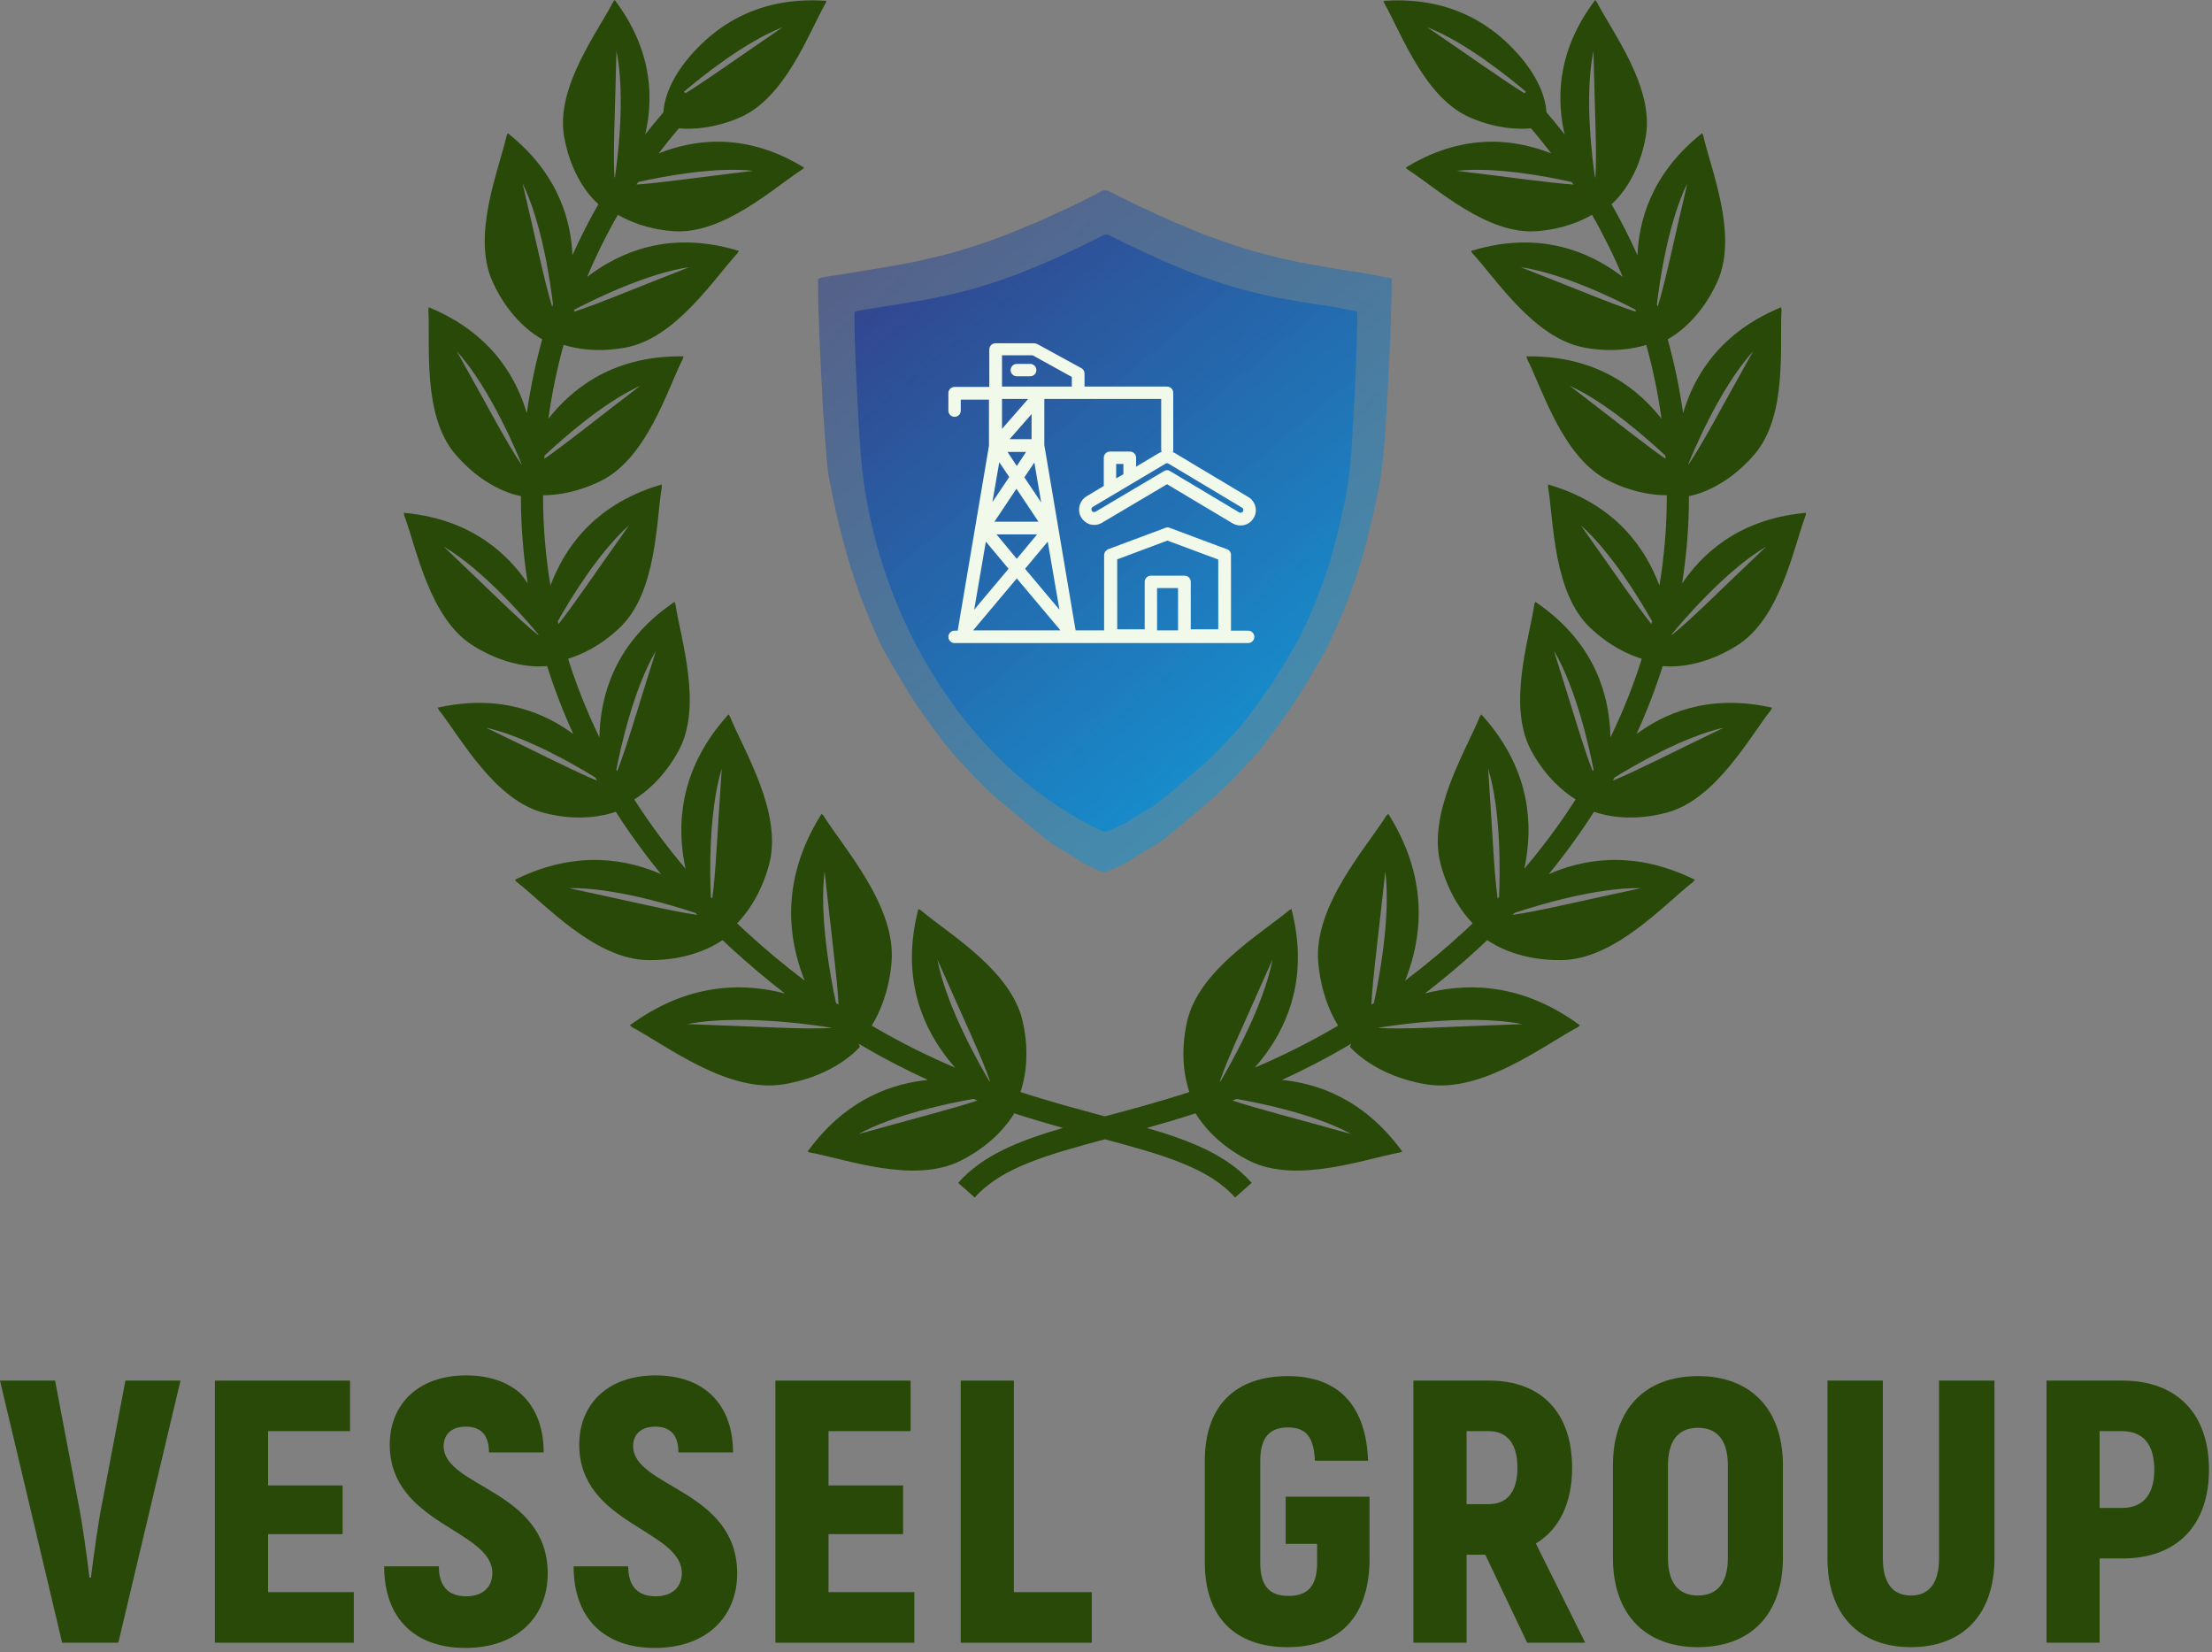
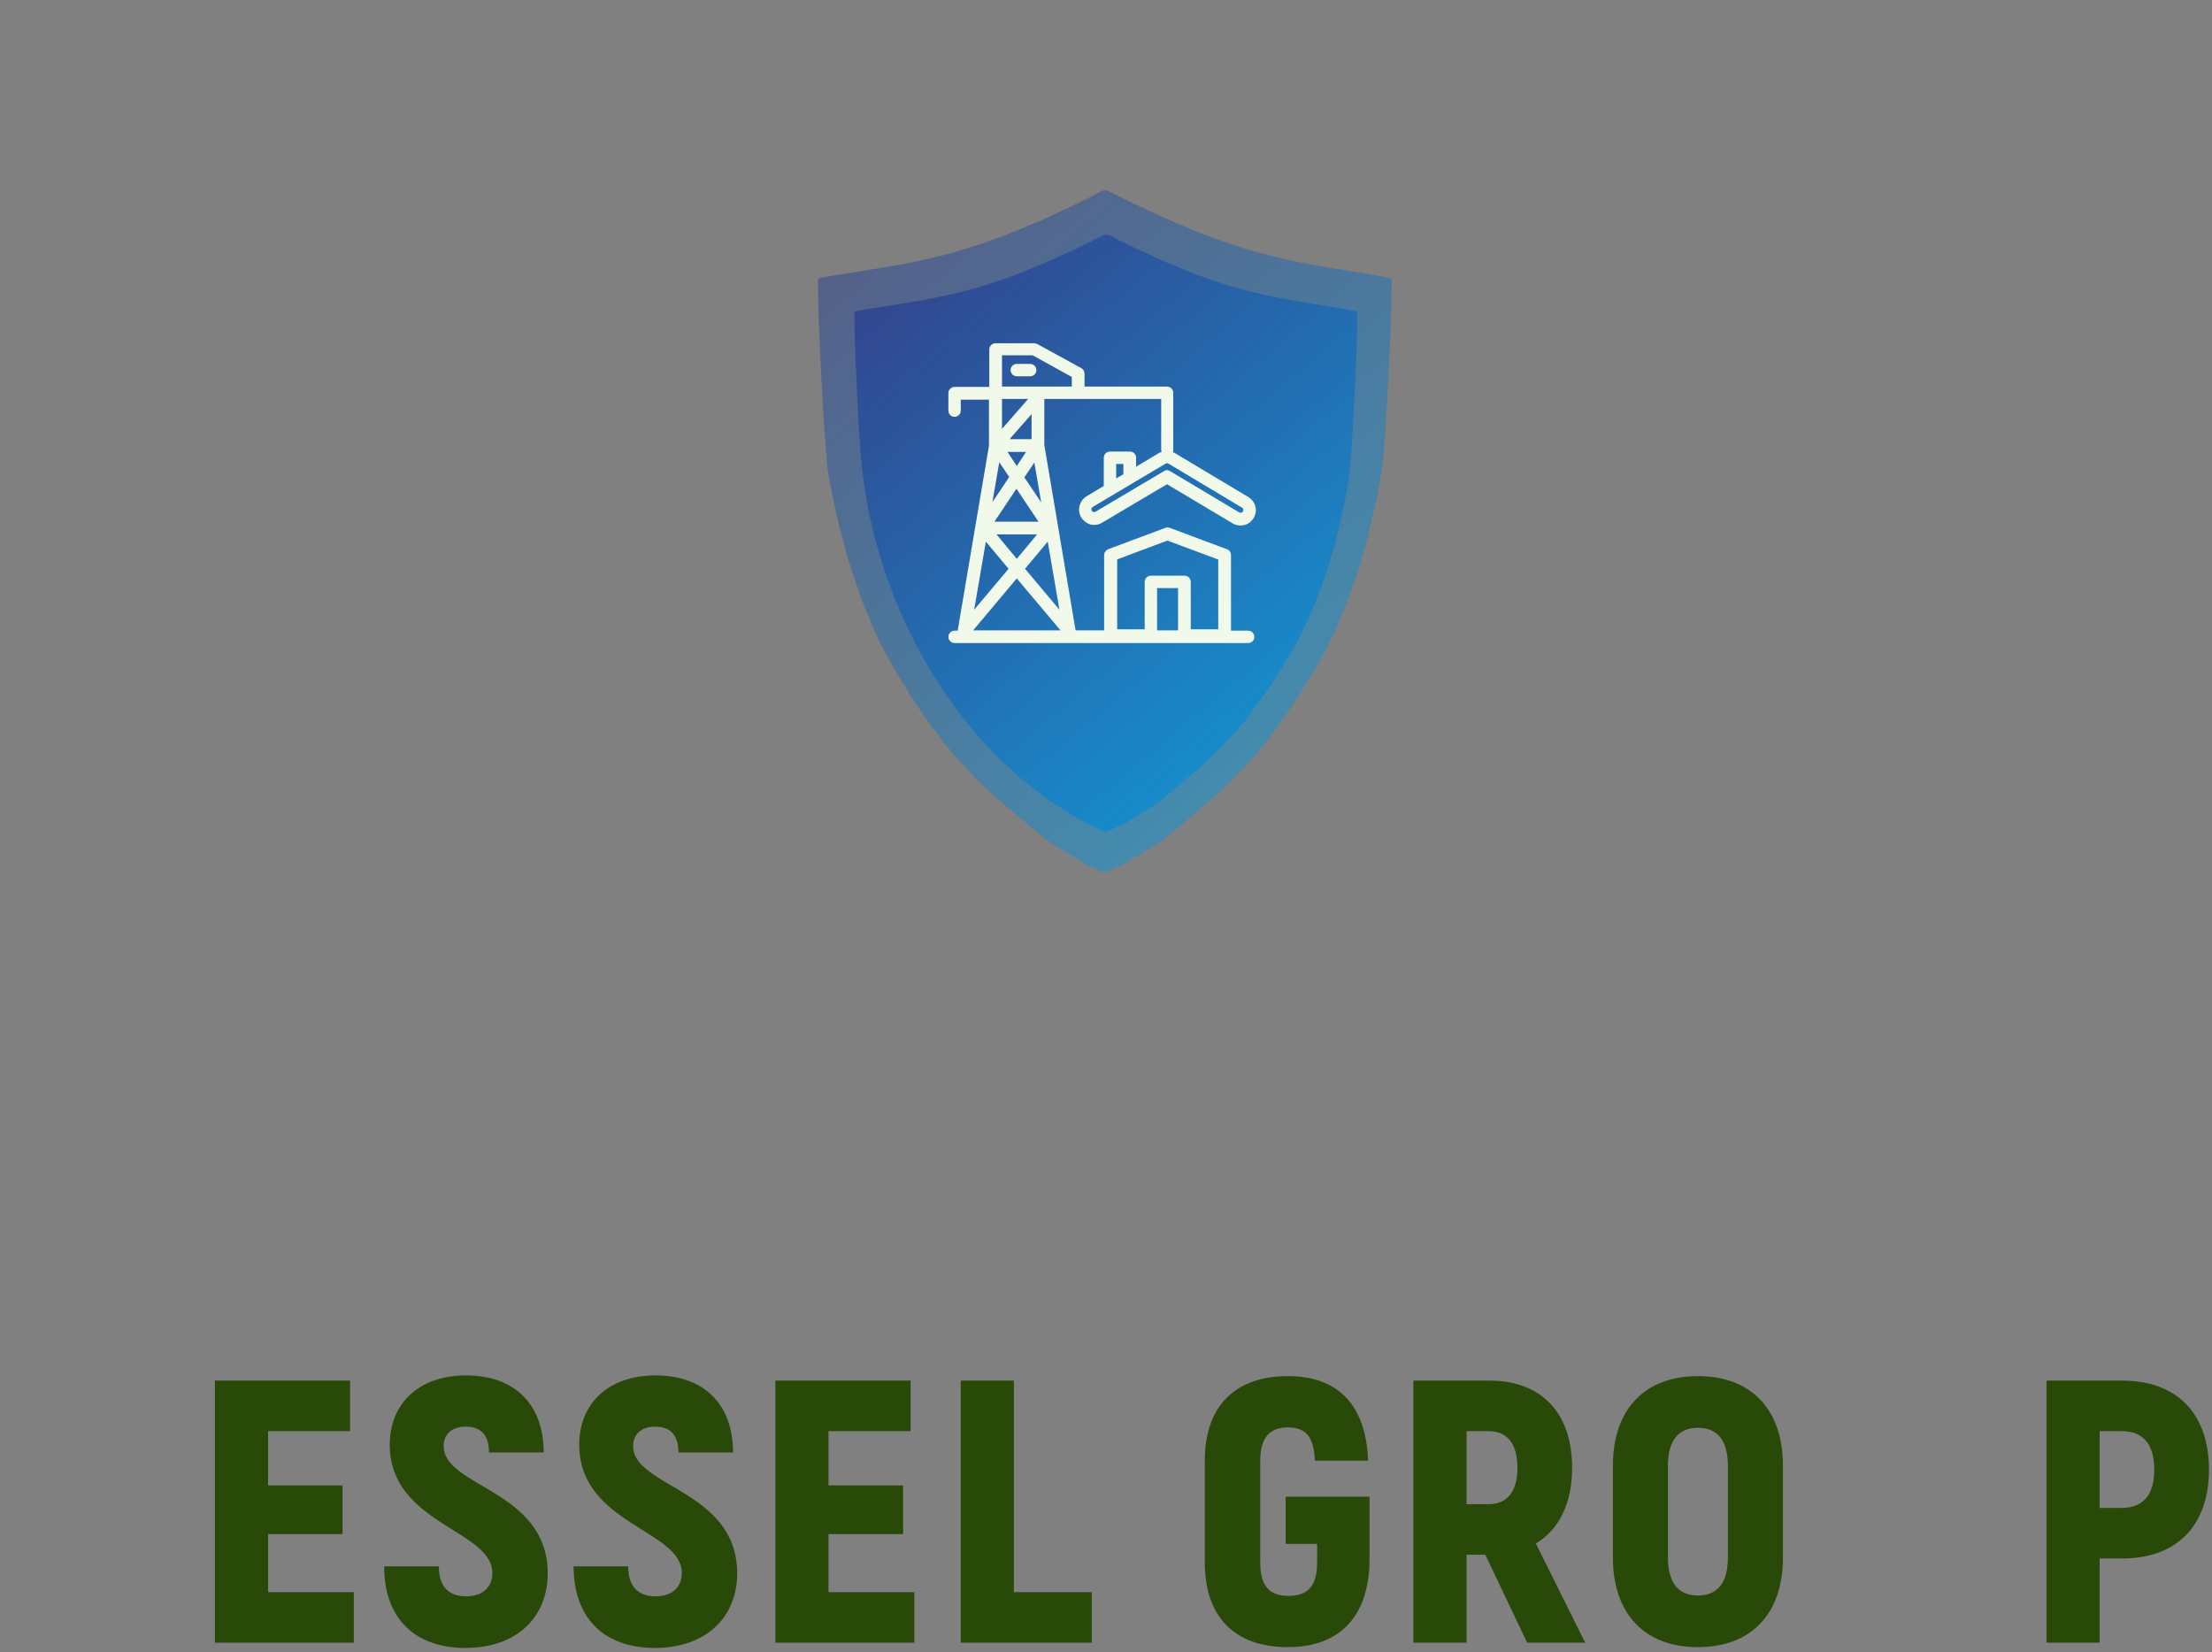
<svg xmlns="http://www.w3.org/2000/svg" width="79" height="59" viewBox="0 0 79 59" fill="none">
  <rect x="0" y="0" width="79" height="59" fill="#808080" stroke="none" />
-   <path d="M62.047 23.046C63.59 22.066 64.047 19.58 64.488 18.402L64.501 18.313L64.412 18.322C61.998 18.568 60.737 19.866 60.075 20.836C60.237 19.813 60.32 18.779 60.32 17.737C60.32 17.725 60.32 17.713 60.32 17.7L60.33 17.714C60.33 17.714 61.541 17.541 62.666 16.219C63.85 14.827 63.552 12.318 63.626 11.061L63.612 10.973L63.53 11.008C61.252 11.974 60.443 13.632 60.111 14.755C59.984 13.861 59.799 12.979 59.561 12.115C59.794 11.99 60.714 11.431 61.334 10.06C62.087 8.394 61.106 6.065 60.829 4.838L60.791 4.757L60.721 4.813C58.931 6.266 58.533 7.942 58.48 9.113C58.199 8.488 57.889 7.877 57.547 7.281L57.56 7.287C57.56 7.287 58.49 6.541 58.778 4.874C59.083 3.117 57.587 1.158 57.026 0.068L56.97 0.001L56.919 0.071C55.532 1.949 55.622 3.688 55.881 4.803C55.672 4.534 55.455 4.27 55.231 4.01C55.194 3.423 54.895 2.697 54.211 1.927C53.459 1.08 52.015 -0.125 49.498 0.026L49.411 0.031L49.438 0.114C50.046 1.179 50.874 3.5 52.513 4.202C53.434 4.596 54.203 4.626 54.681 4.584C54.931 4.877 55.172 5.176 55.404 5.48C55.382 5.472 55.361 5.463 55.34 5.455C54.282 5.051 52.445 4.647 50.281 5.941L50.206 5.986L50.267 6.047C51.299 6.712 53.104 8.389 54.881 8.256C55.786 8.189 56.441 7.913 56.858 7.671C57.269 8.388 57.635 9.129 57.955 9.889C57.895 9.844 57.834 9.798 57.77 9.753C56.823 9.08 55.102 8.207 52.622 8.936L52.536 8.961L52.581 9.038C53.434 9.963 54.796 12.091 56.595 12.416C57.567 12.591 58.324 12.462 58.796 12.318C59.034 13.18 59.217 14.06 59.339 14.954C59.334 14.948 59.331 14.943 59.326 14.937C58.603 14.028 57.191 12.713 54.605 12.727L54.516 12.727L54.538 12.814C55.102 13.939 55.821 16.362 57.46 17.172C58.303 17.589 59.034 17.686 59.529 17.687C59.529 17.704 59.529 17.721 59.529 17.737C59.529 18.805 59.44 19.865 59.264 20.911C59.254 20.885 59.245 20.86 59.235 20.834C58.812 19.751 57.852 18.078 55.378 17.328L55.293 17.301L55.288 17.39C55.495 18.632 55.465 21.159 56.792 22.418C57.483 23.073 58.162 23.381 58.635 23.526C58.336 24.481 57.961 25.419 57.516 26.334C57.514 26.245 57.511 26.154 57.505 26.061C57.434 24.901 57.032 23.015 54.906 21.543L54.832 21.492L54.8 21.576C54.617 22.821 53.816 25.218 54.694 26.821C55.216 27.775 55.862 28.294 56.273 28.549C55.726 29.402 55.114 30.23 54.438 31.027C54.455 30.951 54.471 30.873 54.485 30.794C54.698 29.603 54.756 27.595 52.967 25.582L52.905 25.513L52.852 25.589C52.361 26.803 50.96 29.032 51.454 30.871C51.74 31.934 52.244 32.609 52.596 32.976C52.497 33.069 52.4 33.162 52.3 33.254C51.588 33.91 50.881 34.495 50.184 35.02C50.206 34.964 50.23 34.908 50.25 34.85C50.693 33.65 51.123 31.57 49.632 29.146L49.58 29.062L49.511 29.132C48.775 30.306 46.906 32.367 47.081 34.372C47.172 35.415 47.505 36.163 47.788 36.628C46.761 37.234 45.764 37.724 44.807 38.13C44.899 38.028 44.991 37.92 45.081 37.803C45.814 36.859 46.785 35.131 46.145 32.551L46.123 32.462L46.041 32.505C45.054 33.341 42.808 34.646 42.396 36.48C42.13 37.665 42.325 38.552 42.477 38.999C41.4 39.351 40.395 39.619 39.483 39.862C39.476 39.864 39.468 39.866 39.461 39.867C39.454 39.866 39.447 39.864 39.439 39.862C38.527 39.618 37.522 39.35 36.446 38.999C36.597 38.552 36.792 37.665 36.526 36.48C36.114 34.646 33.868 33.341 32.881 32.505L32.799 32.462L32.777 32.551C32.137 35.131 33.108 36.859 33.841 37.803C33.932 37.92 34.024 38.028 34.115 38.13C33.157 37.724 32.161 37.234 31.134 36.628C31.417 36.163 31.75 35.415 31.84 34.372C32.015 32.367 30.146 30.306 29.411 29.132L29.342 29.062L29.291 29.146C27.8 31.571 28.23 33.65 28.672 34.85C28.694 34.908 28.716 34.964 28.738 35.02C28.041 34.495 27.335 33.91 26.623 33.254C26.523 33.162 26.425 33.069 26.326 32.976C26.678 32.609 27.182 31.935 27.468 30.871C27.962 29.032 26.561 26.803 26.07 25.589L26.017 25.513L25.957 25.582C24.168 27.595 24.225 29.603 24.438 30.794C24.453 30.873 24.469 30.951 24.485 31.027C23.81 30.23 23.198 29.402 22.651 28.549C23.061 28.295 23.707 27.775 24.23 26.821C25.108 25.218 24.307 22.821 24.123 21.576L24.092 21.492L24.019 21.543C21.892 23.015 21.49 24.901 21.419 26.061C21.413 26.155 21.41 26.246 21.409 26.334C20.964 25.419 20.589 24.481 20.289 23.526C20.762 23.381 21.441 23.073 22.132 22.418C23.459 21.159 23.43 18.632 23.636 17.39L23.632 17.301L23.546 17.328C21.071 18.079 20.112 19.751 19.689 20.834C19.679 20.86 19.67 20.885 19.66 20.911C19.485 19.864 19.395 18.804 19.395 17.737C19.395 17.72 19.395 17.703 19.395 17.687C19.889 17.685 20.62 17.589 21.464 17.172C23.103 16.362 23.822 13.939 24.387 12.814L24.409 12.727L24.319 12.726C21.733 12.713 20.322 14.028 19.598 14.937C19.594 14.942 19.59 14.948 19.586 14.954C19.708 14.06 19.89 13.18 20.128 12.317C20.601 12.462 21.357 12.591 22.329 12.415C24.129 12.091 25.491 9.962 26.344 9.037L26.389 8.96L26.303 8.935C23.822 8.206 22.102 9.079 21.155 9.752C21.091 9.797 21.03 9.843 20.97 9.889C21.289 9.129 21.655 8.388 22.067 7.67C22.483 7.912 23.139 8.188 24.043 8.256C25.821 8.389 27.626 6.711 28.657 6.047L28.719 5.985L28.644 5.941C26.48 4.646 24.643 5.05 23.586 5.454C23.564 5.463 23.543 5.472 23.521 5.48C23.753 5.175 23.994 4.876 24.244 4.584C24.721 4.625 25.491 4.595 26.411 4.201C28.05 3.5 28.878 1.179 29.487 0.114L29.514 0.03L29.426 0.025C26.91 -0.126 25.465 1.079 24.713 1.926C24.029 2.696 23.731 3.423 23.693 4.01C23.47 4.269 23.253 4.534 23.043 4.802C23.302 3.688 23.392 1.948 22.006 0.07L21.954 0L21.899 0.067C21.337 1.158 19.842 3.117 20.146 4.873C20.435 6.54 21.365 7.286 21.365 7.286L21.378 7.281C21.036 7.876 20.725 8.488 20.445 9.112C20.392 7.942 19.994 6.265 18.204 4.812L18.135 4.756L18.096 4.838C17.819 6.065 16.838 8.394 17.591 10.06C18.212 11.431 19.131 11.991 19.365 12.115C19.126 12.979 18.941 13.861 18.814 14.755C18.482 13.632 17.672 11.974 15.395 11.008L15.313 10.973L15.299 11.061C15.372 12.318 15.073 14.827 16.259 16.219C17.383 17.541 18.593 17.714 18.593 17.714L18.604 17.7C18.604 17.713 18.604 17.725 18.604 17.737C18.604 18.779 18.687 19.813 18.848 20.835C18.187 19.866 16.926 18.568 14.512 18.322L14.423 18.313L14.435 18.402C14.877 19.58 15.333 22.066 16.877 23.046C18.283 23.938 19.448 23.798 19.54 23.785C19.799 24.608 20.112 25.417 20.474 26.212C19.531 25.518 17.977 24.774 15.72 25.254L15.633 25.272L15.672 25.353C16.453 26.34 17.648 28.566 19.417 29.027C20.68 29.356 21.609 29.125 21.993 28.991C22.482 29.755 23.021 30.498 23.61 31.218C22.489 30.729 20.696 30.311 18.473 31.378L18.389 31.419L18.449 31.491C19.481 32.297 21.239 34.257 23.142 34.288C24.597 34.312 25.506 33.781 25.806 33.574C25.9 33.662 25.992 33.75 26.087 33.838C26.742 34.441 27.391 34.985 28.033 35.48C26.785 35.154 24.773 34.978 22.573 36.56L22.493 36.617L22.569 36.681C23.792 37.329 25.983 39.045 27.97 38.726C29.856 38.422 30.711 37.384 30.711 37.384L30.687 37.325C30.679 37.307 30.671 37.29 30.663 37.271C31.51 37.775 32.336 38.201 33.138 38.567C31.944 38.687 30.281 39.189 28.897 41.05L28.842 41.124L28.927 41.159C30.2 41.39 32.635 42.297 34.313 41.45C35.423 40.89 35.985 40.155 36.225 39.76C36.827 39.956 37.407 40.127 37.961 40.282C36.368 40.747 35.088 41.261 34.22 42.243L34.812 42.767C35.749 41.707 37.388 41.242 39.461 40.687C41.535 41.242 43.173 41.707 44.11 42.767L44.703 42.243C43.835 41.261 42.555 40.747 40.962 40.282C41.516 40.127 42.097 39.956 42.699 39.76C42.937 40.155 43.5 40.89 44.61 41.45C46.288 42.297 48.723 41.391 49.995 41.159L50.08 41.124L50.026 41.05C48.641 39.188 46.978 38.687 45.784 38.567C46.585 38.201 47.412 37.775 48.259 37.271C48.251 37.289 48.242 37.306 48.235 37.325L48.211 37.384C48.211 37.384 49.066 38.422 50.952 38.726C52.939 39.044 55.129 37.329 56.353 36.681L56.429 36.617L56.349 36.56C54.15 34.978 52.137 35.154 50.889 35.48C51.53 34.985 52.18 34.441 52.835 33.838C52.929 33.75 53.022 33.662 53.115 33.574C53.415 33.781 54.325 34.312 55.779 34.288C57.683 34.257 59.44 32.297 60.473 31.491L60.532 31.419L60.449 31.378C58.225 30.31 56.432 30.73 55.312 31.218C55.901 30.498 56.44 29.755 56.929 28.991C57.313 29.126 58.242 29.356 59.505 29.027C61.275 28.566 62.469 26.34 63.25 25.353L63.289 25.272L63.202 25.254C60.945 24.774 59.391 25.518 58.448 26.212C58.81 25.417 59.123 24.608 59.382 23.785C59.476 23.798 60.642 23.938 62.047 23.046ZM25.777 27.444C25.622 29.709 25.565 31.18 25.438 32.088C25.421 32.07 25.403 32.052 25.386 32.034C25.351 31.24 25.305 28.997 25.777 27.444ZM23.428 23.239C22.758 25.355 22.369 26.726 22.042 27.54C22.032 27.523 22.021 27.505 22.012 27.488C22.146 26.794 22.614 24.616 23.428 23.239ZM22.465 18.762C21.266 20.449 20.498 21.594 19.946 22.288C19.937 22.254 19.929 22.22 19.921 22.186C20.349 21.428 21.372 19.733 22.465 18.762ZM22.863 13.778C21.239 15.021 20.173 15.882 19.441 16.384C19.443 16.347 19.445 16.309 19.447 16.273C20.095 15.663 21.551 14.374 22.863 13.778ZM24.613 9.542C22.625 10.318 21.337 10.865 20.494 11.134C20.504 11.107 20.514 11.081 20.523 11.054C21.243 10.678 23.111 9.762 24.613 9.542ZM26.901 6.1C24.92 6.337 23.598 6.532 22.734 6.59C22.754 6.56 22.773 6.53 22.793 6.501C23.637 6.311 25.502 5.949 26.901 6.1ZM27.953 0.972C26.303 2.096 25.22 2.879 24.48 3.329L24.425 3.277C25.048 2.747 26.596 1.5 27.953 0.972ZM22.016 1.822C22.358 3.469 22.034 5.85 21.964 6.322C21.958 6.33 21.953 6.338 21.947 6.347C21.887 5.506 21.965 4.091 22.016 1.822ZM18.663 6.549C19.361 7.967 19.664 10.14 19.749 10.868C19.739 10.896 19.731 10.924 19.722 10.952C19.456 10.117 19.173 8.717 18.663 6.549ZM16.317 12.549C17.521 13.872 18.504 16.262 18.636 16.592C18.636 16.596 18.636 16.602 18.635 16.607C18.141 15.9 17.469 14.603 16.317 12.549ZM15.849 19.521C17.319 20.388 18.883 22.241 19.219 22.649C19.222 22.661 19.225 22.674 19.228 22.686C18.547 22.149 17.528 21.117 15.849 19.521ZM17.36 25.987C18.799 26.311 20.531 27.316 21.262 27.767C21.283 27.804 21.302 27.841 21.323 27.879C20.504 27.544 19.266 26.904 17.36 25.987ZM20.314 31.717C21.939 31.69 24.086 32.353 24.837 32.604C24.859 32.627 24.882 32.65 24.904 32.672C23.998 32.548 22.56 32.196 20.314 31.717ZM24.551 36.573C26.629 36.168 29.725 36.709 29.725 36.709C28.783 36.774 27.171 36.663 24.551 36.573ZM33.475 34.26C34.432 36.433 35.077 37.776 35.361 38.622C35.352 38.619 35.343 38.615 35.334 38.612C35.062 38.156 33.804 35.989 33.475 34.26ZM29.449 31.116C29.693 33.395 29.898 34.904 29.948 35.879C29.917 35.858 29.887 35.839 29.857 35.819C29.658 34.894 29.255 32.728 29.449 31.116ZM30.661 40.501C31.935 39.805 33.841 39.407 34.764 39.245C34.812 39.264 34.862 39.283 34.91 39.301C34.045 39.592 32.681 39.935 30.661 40.501ZM54.374 36.573C51.753 36.663 50.141 36.775 49.199 36.709C49.199 36.709 52.295 36.167 54.374 36.573ZM49.476 31.116C49.67 32.728 49.267 34.894 49.069 35.818C49.038 35.839 49.007 35.858 48.977 35.878C49.027 34.904 49.231 33.395 49.476 31.116ZM45.449 34.26C45.121 35.989 43.863 38.156 43.591 38.612C43.581 38.615 43.572 38.619 43.563 38.622C43.848 37.776 44.492 36.433 45.449 34.26ZM48.263 40.501C46.244 39.935 44.879 39.592 44.014 39.301C44.062 39.283 44.112 39.264 44.16 39.245C45.083 39.407 46.989 39.805 48.263 40.501ZM63.076 19.521C61.396 21.117 60.377 22.149 59.697 22.686C59.7 22.674 59.703 22.661 59.706 22.649C60.041 22.242 61.606 20.388 63.076 19.521ZM62.608 12.549C61.455 14.604 60.784 15.901 60.289 16.607C60.289 16.602 60.289 16.596 60.289 16.592C60.421 16.262 61.404 13.872 62.608 12.549ZM60.262 6.549C59.751 8.717 59.468 10.117 59.203 10.952C59.194 10.924 59.185 10.896 59.175 10.868C59.261 10.139 59.562 7.967 60.262 6.549ZM56.909 1.822C56.96 4.091 57.038 5.506 56.978 6.347C56.972 6.338 56.967 6.33 56.961 6.322C56.89 5.849 56.567 3.469 56.909 1.822ZM50.971 0.972C52.328 1.5 53.876 2.748 54.499 3.277L54.444 3.329C53.705 2.878 52.621 2.096 50.971 0.972ZM52.023 6.1C53.423 5.949 55.288 6.311 56.132 6.501C56.152 6.53 56.171 6.561 56.191 6.59C55.327 6.532 54.005 6.337 52.023 6.1ZM54.311 9.542C55.814 9.762 57.681 10.677 58.401 11.054C58.411 11.081 58.42 11.107 58.43 11.134C57.588 10.865 56.3 10.319 54.311 9.542ZM56.062 13.778C57.374 14.374 58.83 15.663 59.477 16.272C59.48 16.309 59.481 16.347 59.483 16.384C58.752 15.882 57.686 15.02 56.062 13.778ZM56.459 18.762C57.553 19.732 58.575 21.428 59.003 22.186C58.995 22.22 58.987 22.254 58.979 22.288C58.426 21.594 57.658 20.449 56.459 18.762ZM55.497 23.239C56.311 24.616 56.779 26.793 56.913 27.488C56.903 27.505 56.893 27.522 56.883 27.54C56.556 26.725 56.167 25.355 55.497 23.239ZM53.538 32.035C53.521 32.053 53.504 32.07 53.486 32.089C53.36 31.18 53.302 29.71 53.147 27.444C53.62 28.997 53.573 31.24 53.538 32.035ZM58.611 31.717C56.364 32.196 54.927 32.548 54.021 32.672C54.043 32.65 54.065 32.627 54.087 32.604C54.84 32.353 56.986 31.69 58.611 31.717ZM61.564 25.987C59.658 26.904 58.421 27.544 57.602 27.879C57.623 27.841 57.642 27.804 57.663 27.767C58.393 27.316 60.125 26.311 61.564 25.987Z" fill="#284907" />
  <path opacity="0.5" d="M39.465 6.806H39.555L39.942 6.999C40.199 7.129 40.368 7.212 40.452 7.254C40.535 7.294 40.817 7.425 41.296 7.645C41.775 7.865 42.023 7.977 42.041 7.979C42.056 7.981 42.184 8.034 42.423 8.137C42.663 8.241 42.845 8.315 42.975 8.366C43.104 8.414 43.289 8.482 43.533 8.566C43.777 8.652 43.931 8.704 43.994 8.726C44.058 8.748 44.139 8.775 44.236 8.808C44.333 8.838 44.456 8.876 44.608 8.922C44.759 8.966 44.953 9.021 45.185 9.082C45.421 9.144 45.647 9.201 45.867 9.249C46.087 9.298 46.229 9.331 46.293 9.344C46.357 9.357 46.561 9.394 46.906 9.458C47.251 9.52 47.467 9.559 47.554 9.572C47.642 9.586 47.855 9.619 48.196 9.674C48.537 9.726 48.708 9.755 48.713 9.755C48.717 9.755 48.882 9.786 49.209 9.849C49.535 9.911 49.699 9.944 49.702 9.946L49.706 9.95L49.686 10.948C49.673 11.612 49.638 12.471 49.583 13.524C49.528 14.576 49.484 15.312 49.451 15.732C49.418 16.152 49.383 16.51 49.341 16.809C49.299 17.108 49.251 17.392 49.196 17.66C49.141 17.928 49.082 18.198 49.016 18.468C48.952 18.741 48.895 18.978 48.844 19.185C48.794 19.389 48.735 19.611 48.664 19.846C48.596 20.084 48.554 20.226 48.541 20.275C48.528 20.323 48.506 20.387 48.48 20.462C48.451 20.538 48.42 20.631 48.383 20.743C48.346 20.855 48.288 21.015 48.212 21.224C48.132 21.433 48.069 21.602 48.018 21.725C47.968 21.85 47.906 22 47.831 22.173C47.759 22.347 47.664 22.558 47.548 22.802C47.434 23.048 47.363 23.191 47.341 23.23C47.319 23.27 47.234 23.417 47.091 23.668C46.946 23.921 46.858 24.07 46.829 24.116C46.798 24.162 46.728 24.281 46.616 24.47C46.504 24.659 46.429 24.78 46.396 24.83C46.361 24.881 46.308 24.962 46.238 25.072C46.168 25.182 46.108 25.265 46.067 25.327C46.023 25.386 45.972 25.459 45.915 25.54C45.858 25.624 45.803 25.698 45.75 25.769C45.697 25.839 45.656 25.896 45.627 25.942C45.596 25.988 45.555 26.05 45.495 26.122C45.438 26.195 45.383 26.27 45.331 26.342C45.278 26.415 45.221 26.492 45.159 26.571C45.097 26.65 45.045 26.716 45.001 26.771C44.957 26.826 44.865 26.933 44.722 27.089C44.579 27.245 44.412 27.424 44.218 27.626C44.025 27.826 43.856 27.999 43.709 28.14C43.561 28.283 43.465 28.373 43.416 28.41C43.368 28.448 43.256 28.544 43.078 28.698C42.902 28.852 42.792 28.946 42.755 28.979C42.715 29.012 42.619 29.096 42.465 29.228C42.311 29.36 42.21 29.443 42.162 29.483C42.113 29.52 42.058 29.566 41.997 29.617C41.935 29.667 41.849 29.738 41.737 29.828C41.627 29.918 41.544 29.984 41.487 30.025C41.43 30.067 41.375 30.107 41.322 30.14C41.269 30.173 41.173 30.232 41.032 30.313C40.891 30.397 40.799 30.452 40.757 30.48C40.713 30.509 40.665 30.54 40.61 30.57C40.555 30.601 40.498 30.636 40.439 30.678C40.379 30.718 40.335 30.746 40.307 30.766C40.278 30.784 40.219 30.814 40.127 30.86C40.034 30.904 39.924 30.957 39.795 31.014C39.665 31.072 39.577 31.111 39.527 31.129L39.452 31.155L39.368 31.135C39.313 31.122 39.254 31.1 39.188 31.069C39.122 31.038 39.017 30.984 38.865 30.909C38.714 30.832 38.626 30.786 38.604 30.768C38.582 30.751 38.522 30.711 38.428 30.652C38.333 30.592 38.263 30.546 38.215 30.518C38.166 30.489 38.072 30.432 37.931 30.351C37.791 30.267 37.694 30.21 37.641 30.177C37.588 30.144 37.533 30.107 37.476 30.063C37.419 30.021 37.353 29.971 37.281 29.911C37.208 29.854 37.109 29.775 36.988 29.674C36.868 29.573 36.762 29.487 36.672 29.412C36.582 29.34 36.452 29.228 36.279 29.078C36.107 28.929 35.995 28.834 35.947 28.797C35.898 28.76 35.793 28.669 35.63 28.529C35.468 28.388 35.375 28.309 35.358 28.291C35.34 28.274 35.259 28.195 35.114 28.054C34.969 27.913 34.868 27.812 34.811 27.753C34.754 27.694 34.626 27.56 34.433 27.351C34.237 27.144 34.121 27.017 34.081 26.969C34.041 26.922 33.984 26.852 33.91 26.762C33.835 26.67 33.773 26.597 33.729 26.542C33.685 26.487 33.642 26.428 33.597 26.369C33.554 26.309 33.507 26.246 33.459 26.182C33.411 26.118 33.367 26.059 33.327 26.008C33.288 25.958 33.255 25.912 33.228 25.872C33.2 25.832 33.162 25.78 33.114 25.714C33.066 25.65 33.024 25.591 32.991 25.54C32.956 25.49 32.91 25.422 32.853 25.34C32.795 25.257 32.752 25.193 32.721 25.147C32.69 25.101 32.642 25.026 32.576 24.927C32.51 24.826 32.466 24.758 32.444 24.72C32.424 24.683 32.365 24.586 32.272 24.433C32.178 24.279 32.116 24.178 32.086 24.131C32.055 24.085 31.98 23.956 31.861 23.747C31.743 23.538 31.653 23.38 31.593 23.272C31.534 23.165 31.481 23.066 31.435 22.971C31.389 22.877 31.325 22.736 31.242 22.549C31.158 22.362 31.119 22.266 31.119 22.261C31.119 22.257 31.077 22.154 30.996 21.954C30.912 21.754 30.848 21.596 30.802 21.479C30.756 21.363 30.692 21.187 30.609 20.949C30.525 20.712 30.444 20.462 30.36 20.193C30.277 19.925 30.187 19.6 30.086 19.215C29.985 18.831 29.914 18.547 29.873 18.358C29.831 18.172 29.774 17.899 29.701 17.543C29.629 17.187 29.585 16.952 29.569 16.84C29.556 16.728 29.525 16.387 29.479 15.816C29.433 15.244 29.404 14.814 29.389 14.524C29.376 14.233 29.358 13.926 29.341 13.601C29.323 13.275 29.297 12.741 29.266 12.001C29.233 11.26 29.218 10.737 29.218 10.427V9.966L29.262 9.942C29.293 9.926 29.374 9.906 29.506 9.884C29.64 9.863 29.822 9.834 30.057 9.797C30.292 9.761 30.648 9.702 31.125 9.623C31.602 9.542 31.945 9.485 32.151 9.449C32.358 9.414 32.631 9.357 32.971 9.282C33.312 9.205 33.606 9.135 33.852 9.069C34.101 9.003 34.314 8.94 34.494 8.882C34.674 8.825 34.813 8.779 34.914 8.748C35.015 8.718 35.112 8.687 35.204 8.654C35.296 8.623 35.479 8.555 35.756 8.454C36.03 8.351 36.29 8.247 36.531 8.142C36.773 8.036 36.901 7.984 36.918 7.981C36.934 7.979 37.05 7.929 37.265 7.83C37.481 7.731 37.676 7.643 37.852 7.562C38.026 7.48 38.199 7.401 38.368 7.32C38.538 7.239 38.751 7.135 39.004 7.006L39.375 6.806H39.465Z" fill="url(#paint0_linear_0_424)" />
  <path opacity="0.81" d="M39.502 8.383H39.581L39.92 8.553C40.146 8.667 40.294 8.739 40.366 8.774C40.439 8.81 40.685 8.924 41.107 9.117C41.526 9.311 41.744 9.41 41.759 9.41C41.773 9.412 41.885 9.458 42.096 9.548C42.304 9.638 42.467 9.704 42.579 9.748C42.691 9.792 42.854 9.849 43.069 9.924C43.282 9.999 43.416 10.045 43.474 10.065C43.531 10.084 43.601 10.108 43.684 10.135C43.768 10.161 43.878 10.196 44.01 10.234C44.142 10.273 44.311 10.319 44.517 10.374C44.722 10.429 44.922 10.478 45.115 10.522C45.309 10.566 45.434 10.592 45.489 10.603C45.546 10.614 45.724 10.647 46.027 10.702C46.328 10.757 46.519 10.79 46.594 10.801C46.671 10.812 46.858 10.842 47.157 10.889C47.456 10.935 47.605 10.959 47.609 10.959C47.614 10.959 47.759 10.985 48.044 11.04C48.33 11.095 48.475 11.124 48.475 11.126L48.477 11.128L48.46 12.003C48.449 12.585 48.418 13.337 48.37 14.26C48.321 15.183 48.284 15.826 48.255 16.194C48.227 16.561 48.196 16.875 48.159 17.139C48.124 17.4 48.08 17.648 48.031 17.884C47.983 18.119 47.93 18.354 47.875 18.593C47.818 18.833 47.768 19.042 47.724 19.22C47.68 19.4 47.627 19.593 47.568 19.8C47.508 20.006 47.471 20.132 47.46 20.176C47.449 20.22 47.429 20.272 47.405 20.34C47.381 20.406 47.352 20.49 47.321 20.587C47.288 20.683 47.238 20.826 47.17 21.009C47.102 21.193 47.045 21.338 47.001 21.448C46.957 21.558 46.902 21.688 46.838 21.841C46.774 21.993 46.691 22.178 46.59 22.393C46.489 22.608 46.429 22.734 46.409 22.769C46.39 22.804 46.315 22.931 46.19 23.153C46.062 23.373 45.985 23.505 45.961 23.547C45.935 23.588 45.873 23.692 45.774 23.857C45.675 24.024 45.612 24.129 45.581 24.173C45.55 24.217 45.504 24.287 45.443 24.384C45.381 24.481 45.33 24.553 45.291 24.606C45.254 24.659 45.207 24.72 45.159 24.793C45.108 24.865 45.06 24.931 45.014 24.993C44.968 25.054 44.931 25.105 44.906 25.144C44.88 25.186 44.843 25.239 44.792 25.303C44.742 25.366 44.693 25.432 44.647 25.496C44.601 25.56 44.55 25.628 44.495 25.696C44.44 25.764 44.394 25.823 44.357 25.872C44.319 25.92 44.236 26.012 44.113 26.151C43.988 26.287 43.84 26.443 43.671 26.619C43.502 26.795 43.353 26.946 43.225 27.069C43.096 27.195 43.01 27.274 42.968 27.307C42.926 27.34 42.827 27.423 42.671 27.559C42.515 27.694 42.421 27.777 42.388 27.806C42.353 27.834 42.269 27.907 42.135 28.023C42.001 28.137 41.911 28.212 41.869 28.245C41.828 28.278 41.779 28.318 41.724 28.362C41.669 28.406 41.594 28.467 41.498 28.546C41.401 28.625 41.329 28.683 41.278 28.72C41.227 28.757 41.179 28.79 41.133 28.819C41.087 28.847 41.001 28.898 40.88 28.97C40.757 29.043 40.676 29.091 40.639 29.118C40.601 29.144 40.557 29.17 40.509 29.197C40.461 29.223 40.41 29.256 40.357 29.291C40.304 29.326 40.267 29.353 40.243 29.368C40.219 29.384 40.166 29.412 40.087 29.449C40.006 29.489 39.909 29.533 39.797 29.584C39.685 29.634 39.606 29.667 39.562 29.682L39.496 29.706L39.423 29.689C39.375 29.678 39.324 29.658 39.267 29.632C34.296 27.241 31.176 21.633 30.745 16.27C30.706 15.769 30.679 15.394 30.666 15.139C30.655 14.884 30.64 14.616 30.624 14.33C30.609 14.044 30.587 13.578 30.558 12.928C30.53 12.28 30.517 11.82 30.517 11.55V11.146L30.556 11.126C30.582 11.113 30.653 11.095 30.771 11.075C30.888 11.056 31.048 11.031 31.255 10.998C31.459 10.968 31.771 10.917 32.191 10.847C32.611 10.777 32.91 10.726 33.09 10.695C33.27 10.664 33.51 10.616 33.809 10.548C34.107 10.482 34.364 10.418 34.582 10.361C34.8 10.302 34.986 10.247 35.145 10.196C35.301 10.146 35.424 10.106 35.514 10.08C35.602 10.053 35.687 10.025 35.767 9.999C35.848 9.972 36.008 9.913 36.25 9.823C36.492 9.733 36.718 9.643 36.929 9.55C37.14 9.458 37.252 9.412 37.267 9.41C37.281 9.407 37.384 9.363 37.573 9.278C37.762 9.192 37.933 9.113 38.087 9.043C38.241 8.972 38.39 8.902 38.54 8.832C38.689 8.761 38.874 8.669 39.096 8.557L39.428 8.388C39.423 8.383 39.502 8.383 39.502 8.383Z" fill="url(#paint1_linear_0_424)" />
-   <path d="M2.22 58.665H4.226L6.446 49.305H4.479L3.638 53.732C3.504 54.411 3.343 55.562 3.248 56.339H3.195C3.103 55.562 2.942 54.411 2.808 53.732L1.967 49.305H1.52588e-05L2.22 58.665Z" fill="#284907" />
-   <path d="M9.575 56.86V54.788H12.235V53.049H9.575V51.11H12.502V49.305H7.675V58.665H12.636V56.86H9.575Z" fill="#284907" />
+   <path d="M9.575 56.86V54.788H12.235V53.049H9.575V51.11H12.502V49.305H7.675V58.665H12.636V56.86H9.575" fill="#284907" />
  <path d="M16.62 58.852C18.481 58.852 19.561 57.729 19.561 56.192C19.561 53.208 15.845 53.116 15.845 51.645C15.845 51.216 16.141 50.949 16.634 50.949C17.183 50.949 17.464 51.258 17.464 51.871H19.417C19.417 50.147 18.372 49.119 16.648 49.119C14.923 49.119 13.92 50.16 13.92 51.592C13.92 54.439 17.584 54.626 17.584 56.178C17.584 56.646 17.277 57.008 16.648 57.008C16.046 57.008 15.673 56.685 15.673 55.938H13.72C13.72 57.821 14.842 58.852 16.62 58.852Z" fill="#284907" />
  <path d="M23.386 58.852C25.244 58.852 26.328 57.729 26.328 56.192C26.328 53.208 22.612 53.116 22.612 51.645C22.612 51.216 22.904 50.949 23.4 50.949C23.949 50.949 24.23 51.258 24.23 51.871H26.18C26.18 50.147 25.139 49.119 23.414 49.119C21.69 49.119 20.687 50.16 20.687 51.592C20.687 54.439 24.35 54.626 24.35 56.178C24.35 56.646 24.041 57.008 23.414 57.008C22.812 57.008 22.436 56.685 22.436 55.938H20.486C20.486 57.821 21.609 58.852 23.386 58.852Z" fill="#284907" />
  <path d="M29.59 56.86V54.788H32.253V53.049H29.59V51.11H32.521V49.305H27.693V58.665H32.654V56.86H29.59Z" fill="#284907" />
  <path d="M36.209 56.86V49.305H34.312V58.665H38.992V56.86H36.209Z" fill="#284907" />
  <path d="M45.984 58.824C47.817 58.824 48.859 57.768 48.912 55.804V53.45H45.917V55.136H47.04V55.804C47.04 56.646 46.706 56.994 46.012 56.994C45.343 56.994 45.009 56.646 45.009 55.804V52.166C45.009 51.325 45.357 50.977 45.998 50.977C46.653 50.977 46.92 51.325 46.962 52.166H48.859C48.792 50.199 47.803 49.144 45.998 49.144C44.126 49.144 43.029 50.199 43.029 52.166V55.804C43.029 57.768 44.126 58.824 45.984 58.824Z" fill="#284907" />
  <path d="M54.542 58.665H56.615L54.851 55.122C55.679 54.626 56.147 53.69 56.147 52.42C56.147 50.456 55.052 49.305 53.191 49.305H50.478V58.665H52.378V55.523H53.046L54.542 58.665ZM52.378 51.11H53.166C53.834 51.11 54.194 51.564 54.194 52.42C54.194 53.264 53.834 53.718 53.166 53.718H52.378V51.11Z" fill="#284907" />
  <path d="M60.64 58.824C62.54 58.824 63.676 57.635 63.676 55.629V52.339C63.676 50.333 62.54 49.144 60.64 49.144C58.74 49.144 57.604 50.333 57.604 52.339V55.629C57.604 57.635 58.74 58.824 60.64 58.824ZM60.64 56.98C59.932 56.98 59.57 56.512 59.57 55.629V52.339C59.57 51.459 59.932 50.99 60.64 50.99C61.348 50.99 61.71 51.459 61.71 52.339V55.629C61.71 56.512 61.348 56.98 60.64 56.98Z" fill="#284907" />
-   <path d="M68.248 58.824C70.12 58.824 71.231 57.635 71.231 55.657V49.305H69.251V55.657C69.251 56.512 68.916 56.98 68.248 56.98C67.579 56.98 67.245 56.512 67.245 55.657V49.305H65.267V55.657C65.267 57.635 66.376 58.824 68.248 58.824Z" fill="#284907" />
  <path d="M75.803 49.305H73.09V58.665H74.987V55.657H75.803C77.742 55.657 78.892 54.478 78.892 52.486C78.892 50.481 77.742 49.305 75.803 49.305ZM75.778 53.852H74.987V51.11H75.778C76.538 51.11 76.939 51.578 76.939 52.486C76.939 53.383 76.538 53.852 75.778 53.852Z" fill="#284907" />
  <path d="M36.793 12.996H36.314C36.191 12.996 36.093 13.094 36.093 13.217C36.093 13.339 36.191 13.438 36.314 13.438H36.793C36.916 13.438 37.014 13.339 37.014 13.217C37.014 13.094 36.916 12.996 36.793 12.996Z" fill="#F1F9EA" />
  <path d="M44.578 22.523H43.964V19.822C43.964 19.724 43.902 19.638 43.816 19.613L41.778 18.852C41.729 18.828 41.668 18.828 41.618 18.852L39.58 19.613C39.494 19.65 39.433 19.736 39.433 19.822V22.511H38.414L37.297 15.893V14.248H41.471V16.065C41.471 16.09 41.483 16.114 41.483 16.139C41.459 16.151 41.422 16.163 41.398 16.175L40.575 16.667V16.347C40.575 16.225 40.477 16.126 40.354 16.126H39.642C39.519 16.126 39.421 16.225 39.421 16.347V17.354L38.807 17.723C38.549 17.882 38.463 18.214 38.61 18.471C38.684 18.594 38.807 18.692 38.942 18.729C39.089 18.766 39.236 18.742 39.359 18.668L41.68 17.293L44.025 18.692C44.111 18.742 44.209 18.766 44.307 18.766C44.504 18.766 44.676 18.668 44.774 18.496C44.934 18.238 44.835 17.895 44.578 17.747L41.95 16.175C41.938 16.163 41.913 16.163 41.889 16.151C41.901 16.126 41.901 16.102 41.901 16.065V14.027C41.901 13.904 41.803 13.806 41.68 13.806H38.733V13.339C38.733 13.253 38.684 13.18 38.61 13.143L37.039 12.283C37.002 12.271 36.965 12.259 36.928 12.259H35.553C35.43 12.259 35.332 12.357 35.332 12.48V13.818H34.092C33.969 13.818 33.871 13.916 33.871 14.039V14.665C33.871 14.788 33.969 14.886 34.092 14.886C34.215 14.886 34.313 14.788 34.313 14.665V14.272H35.32V15.918L34.203 22.523H34.092C33.969 22.523 33.871 22.622 33.871 22.744C33.871 22.867 33.969 22.965 34.092 22.965H44.578C44.7 22.965 44.798 22.867 44.798 22.744C44.798 22.622 44.7 22.523 44.578 22.523ZM39.863 16.568H40.121V16.937L39.863 17.084V16.568ZM44.356 18.128C44.406 18.152 44.418 18.214 44.393 18.263C44.369 18.312 44.307 18.324 44.258 18.3L41.79 16.826C41.754 16.802 41.717 16.789 41.68 16.789C41.643 16.789 41.606 16.802 41.569 16.826L39.126 18.275C39.102 18.287 39.065 18.287 39.052 18.287C39.04 18.287 39.016 18.275 38.991 18.238C38.966 18.189 38.979 18.128 39.028 18.103L41.631 16.556C41.655 16.532 41.704 16.544 41.729 16.556L44.356 18.128ZM39.887 19.982L41.692 19.306L43.509 19.982V22.474H42.527V20.78C42.527 20.657 42.429 20.559 42.306 20.559H41.103C40.98 20.559 40.882 20.657 40.882 20.78V22.474H39.9V19.982H39.887ZM41.324 21.001H42.073V22.511H41.324V21.001ZM37.039 19.085L36.314 19.957L35.59 19.085H37.039ZM35.516 18.631L36.302 17.453L37.088 18.631H35.516ZM37.419 19.343L37.837 21.774L36.609 20.313L37.419 19.343ZM36.584 17.047L36.941 16.519L37.186 17.944L36.584 17.047ZM36.842 15.684H36.056L36.842 14.788V15.684ZM36.646 16.139L36.314 16.642L35.983 16.139H36.646ZM35.786 15.316V14.248H36.719L35.786 15.316ZM35.688 16.507L36.044 17.035L35.443 17.931L35.688 16.507ZM35.209 19.343L36.02 20.313L34.792 21.774L35.209 19.343ZM36.314 20.657L37.874 22.511H34.755L36.314 20.657ZM35.786 12.688H36.879L38.279 13.462V13.806H35.786V12.688Z" fill="#F1F9EA" />
  <defs>
    <linearGradient id="paint0_linear_0_424" x1="29.218" y1="6.806" x2="49.706" y2="31.155" gradientUnits="userSpaceOnUse">
      <stop stop-color="#2D388A" />
      <stop offset="1" stop-color="#00AEEF" />
    </linearGradient>
    <linearGradient id="paint1_linear_0_424" x1="30.517" y1="8.383" x2="51.005" y2="32.733" gradientUnits="userSpaceOnUse">
      <stop stop-color="#2D388A" />
      <stop offset="1" stop-color="#00AEEF" />
    </linearGradient>
  </defs>
</svg>